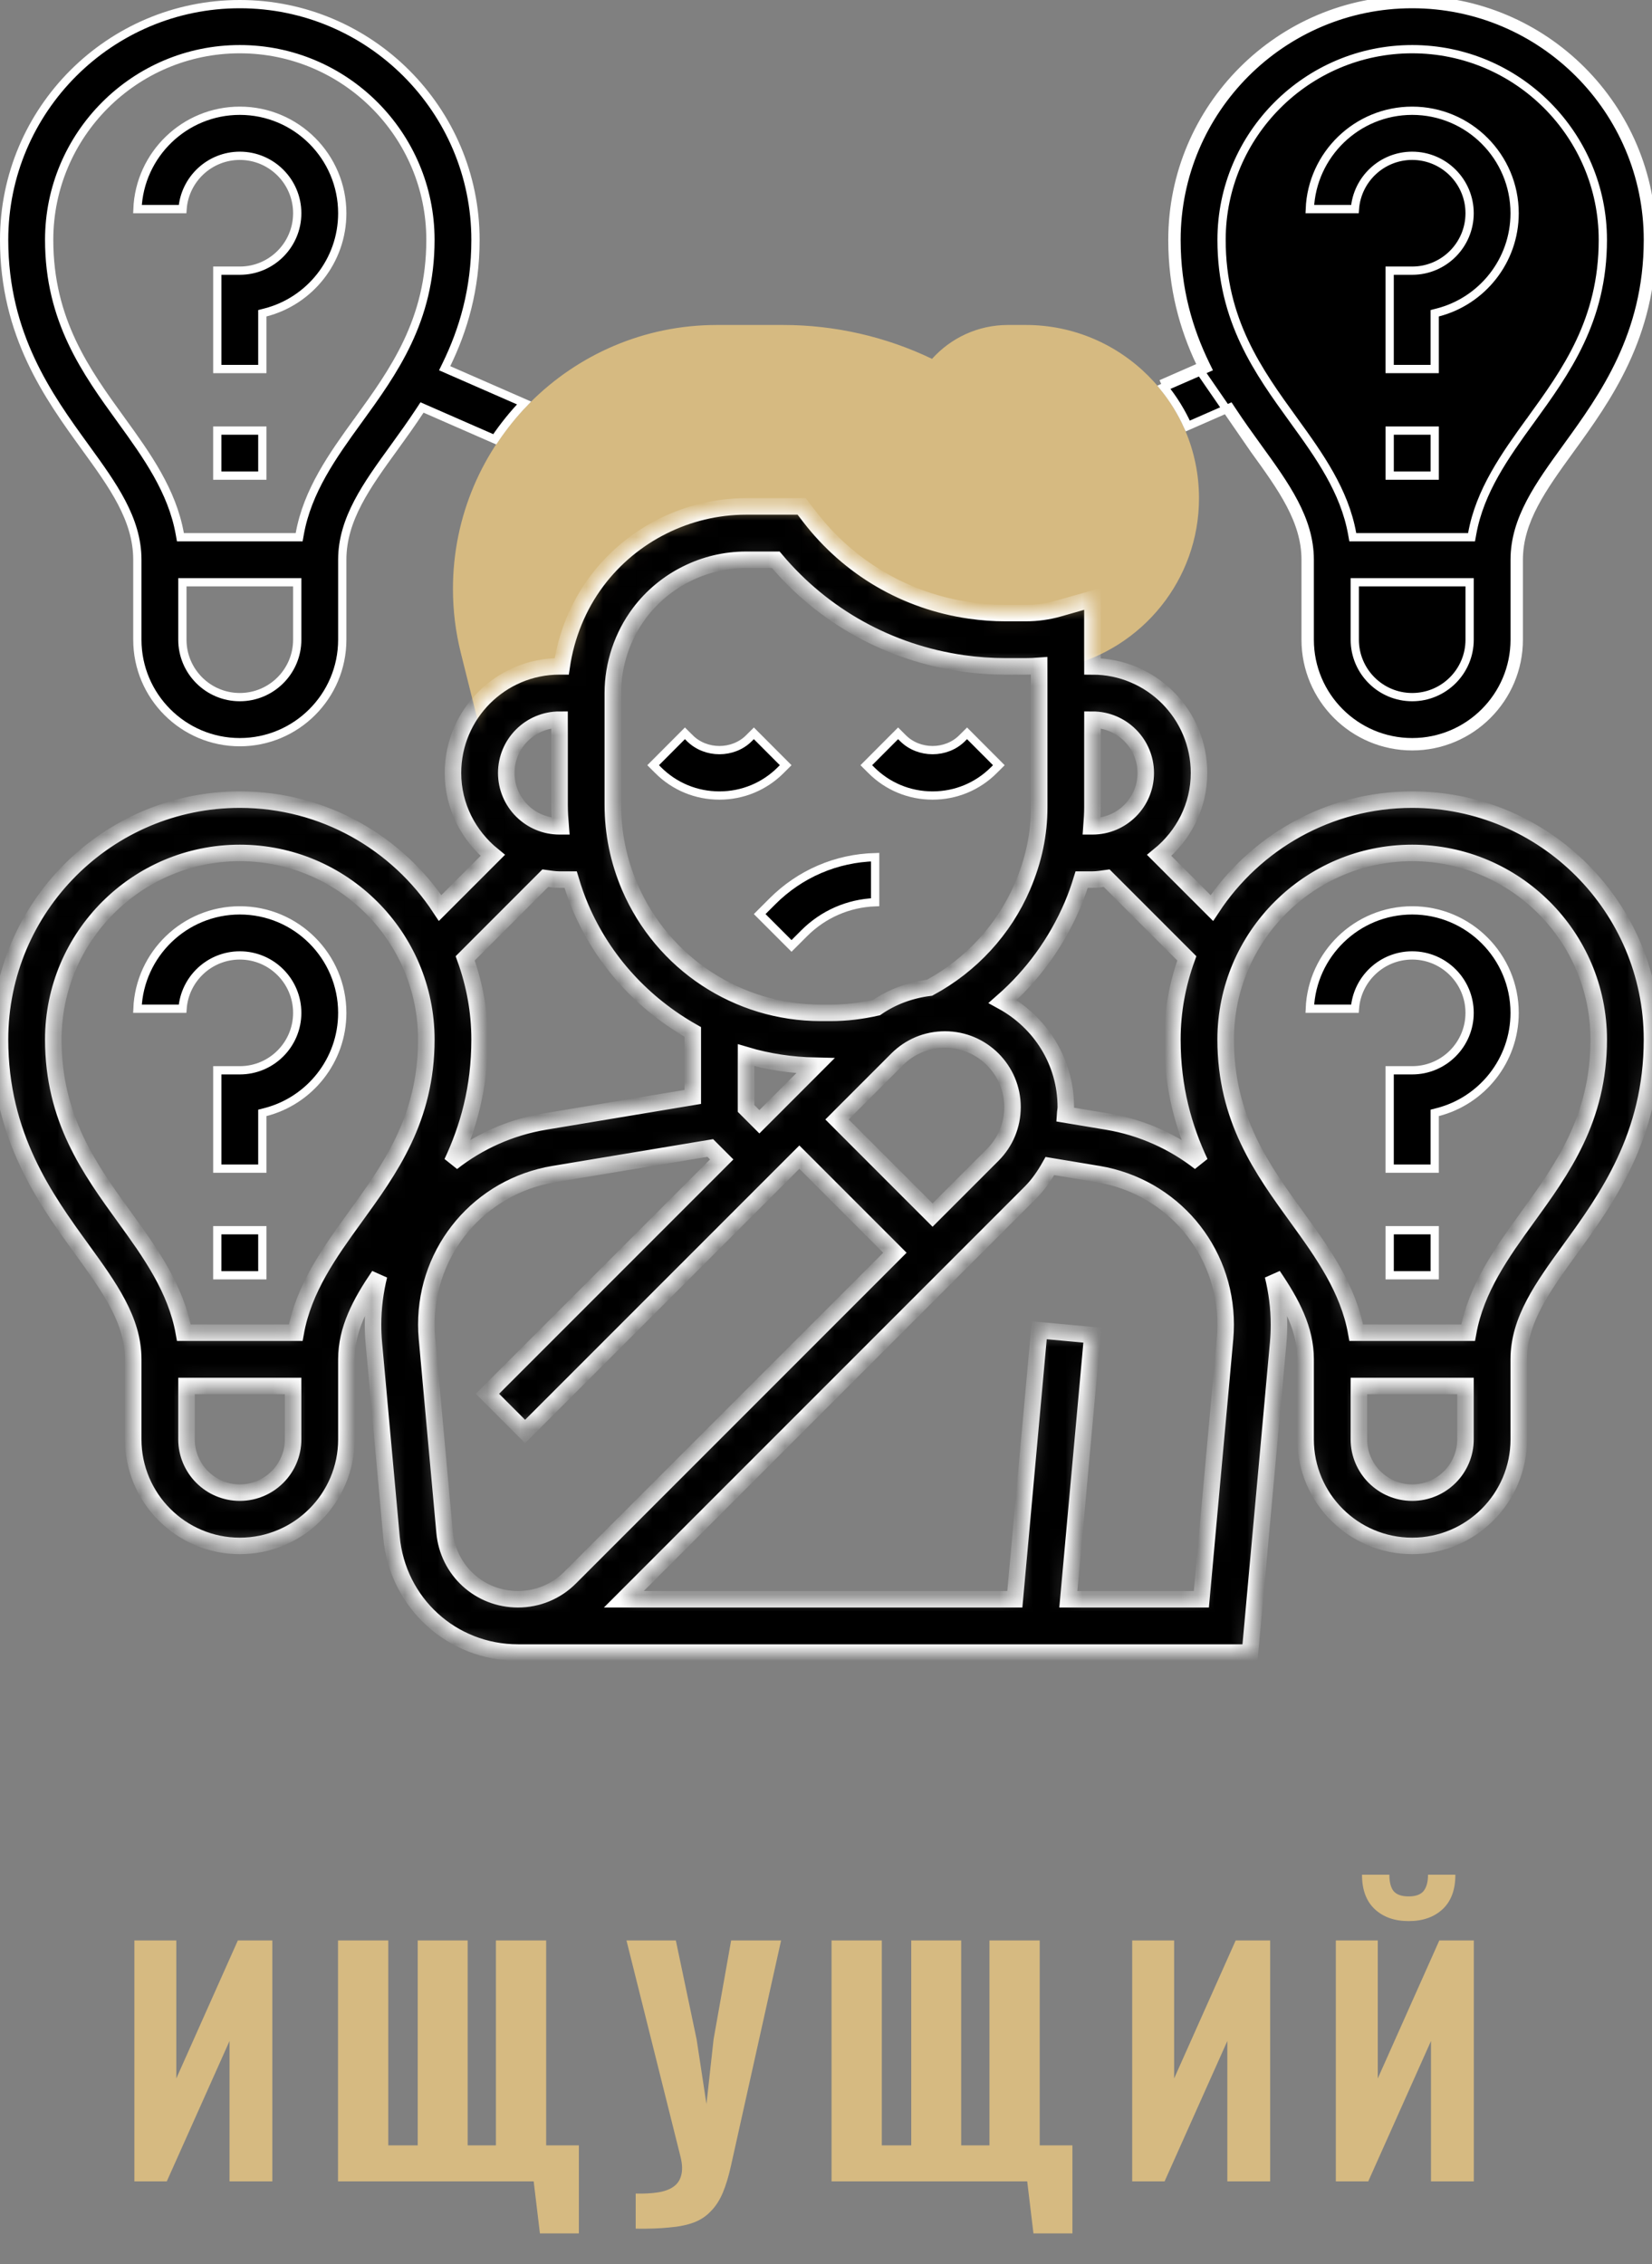
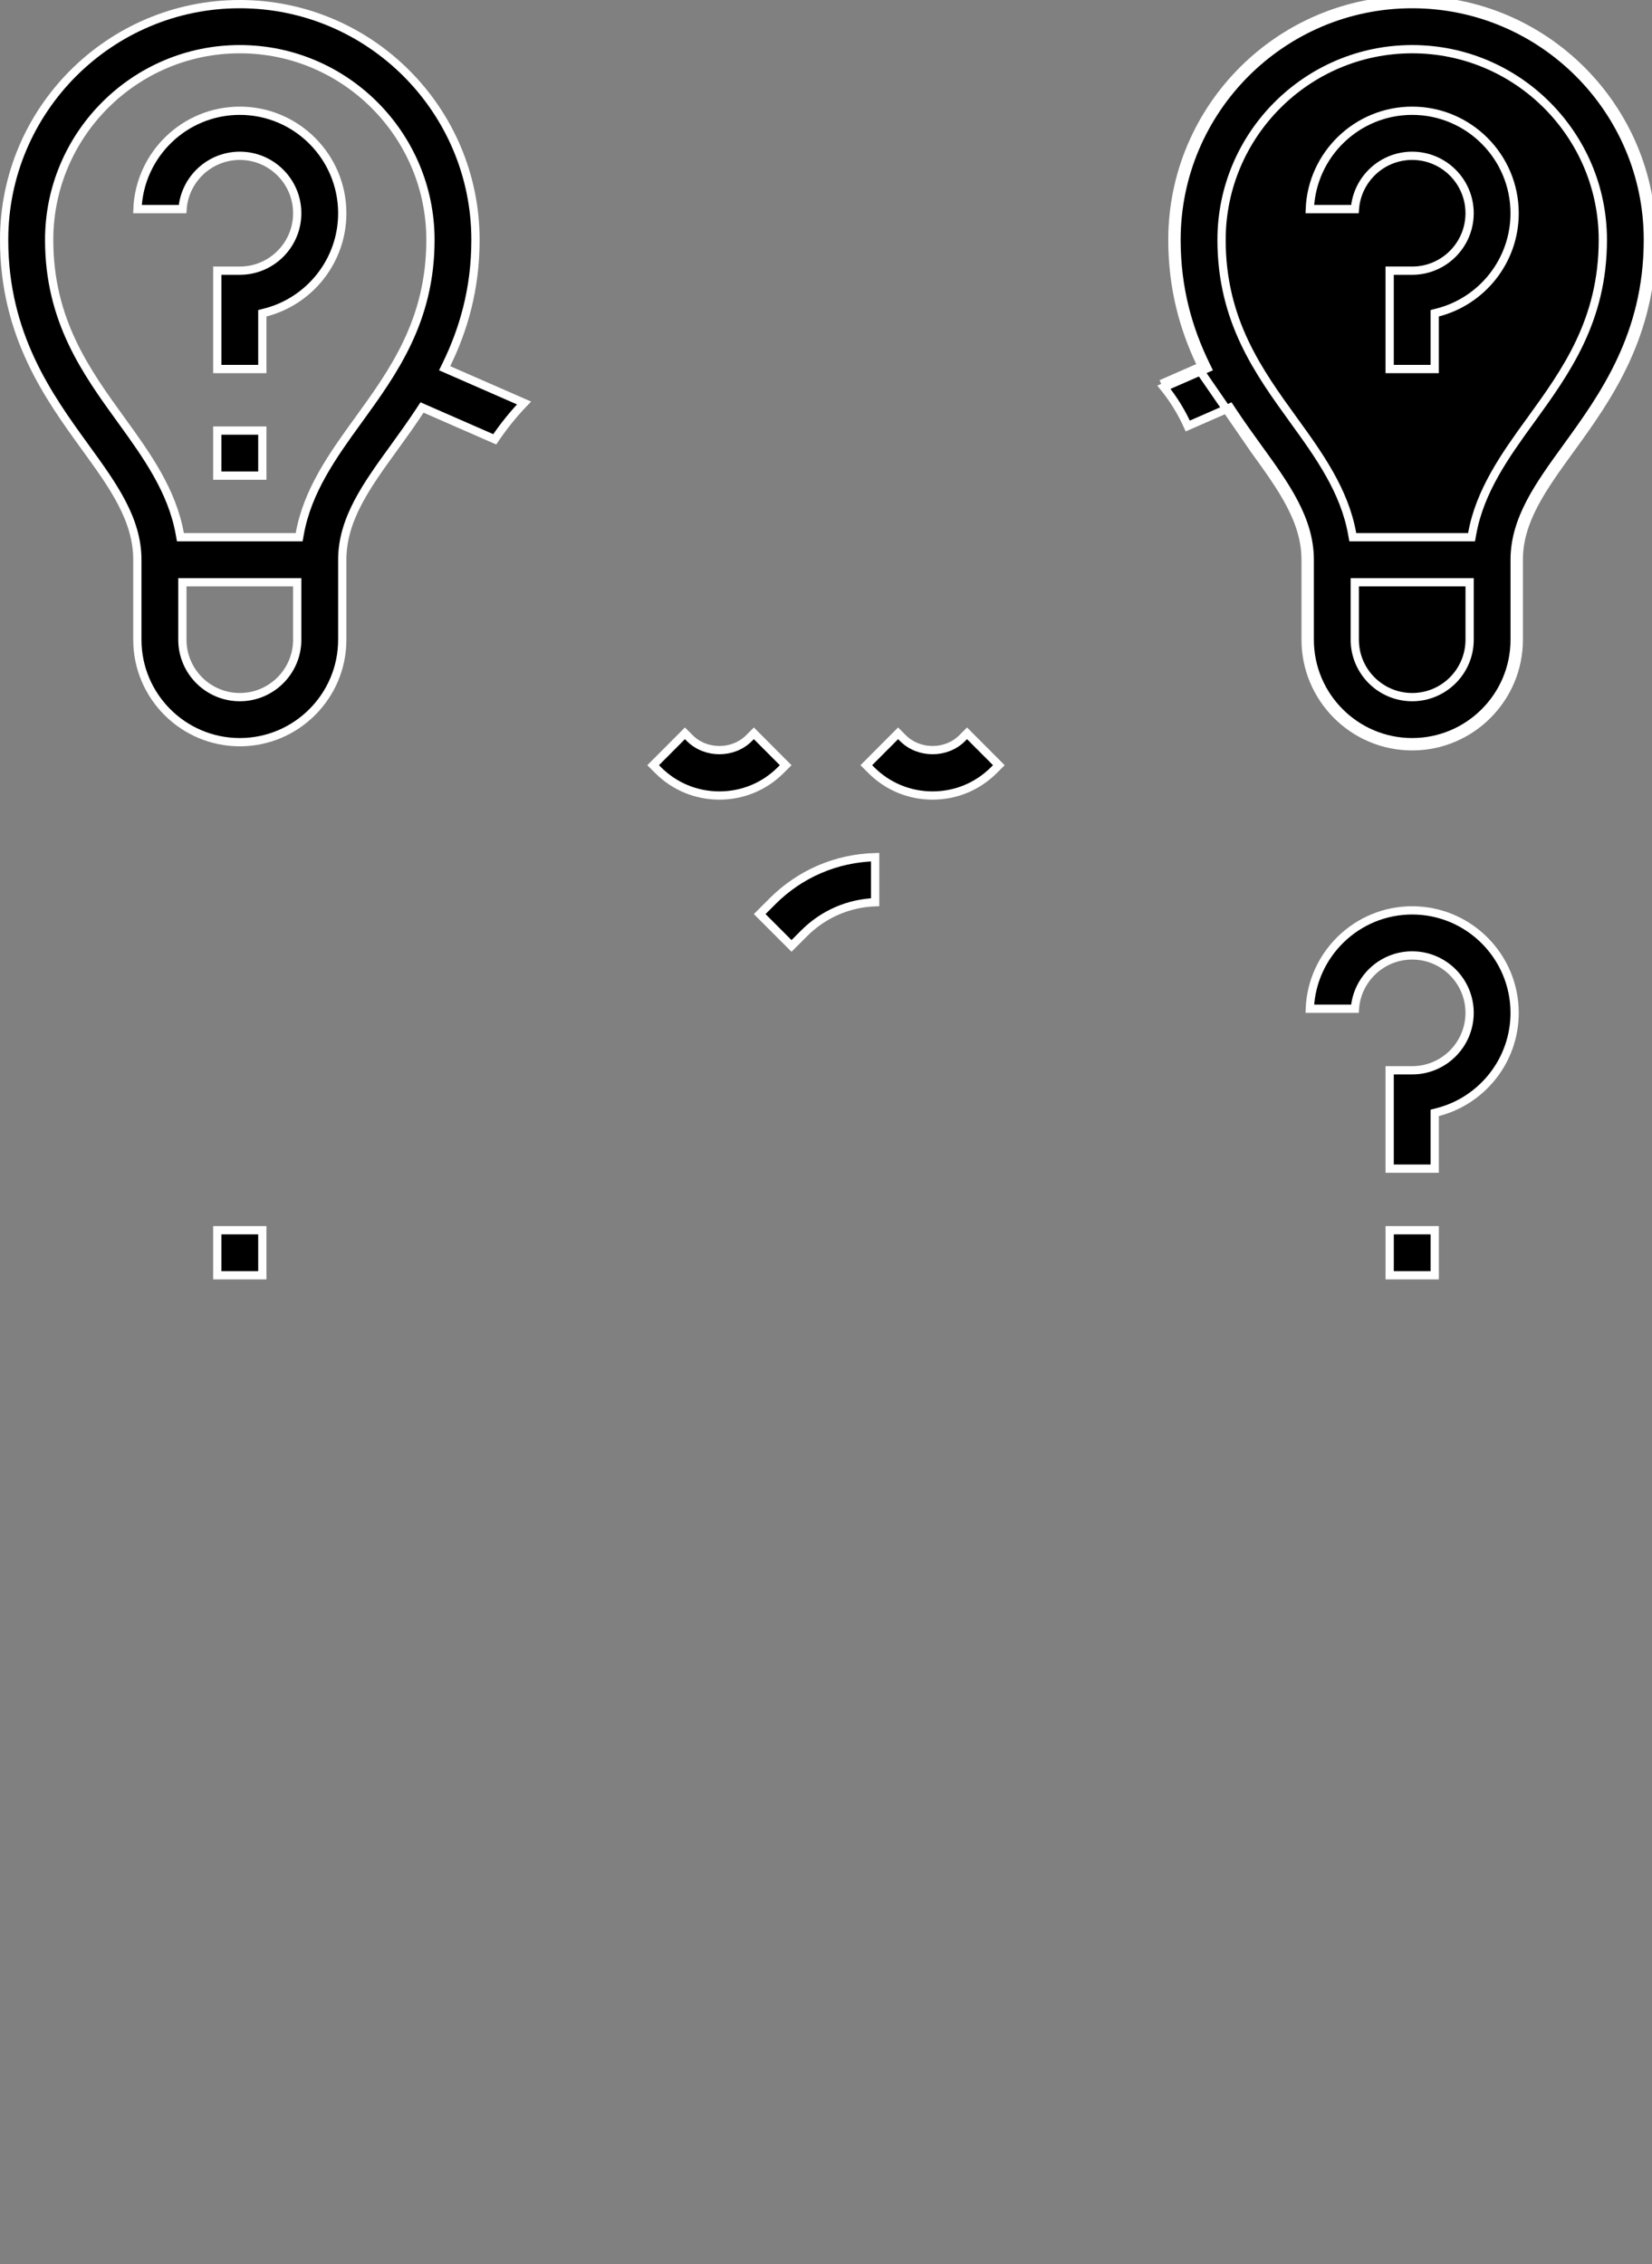
<svg xmlns="http://www.w3.org/2000/svg" width="100" height="137" viewBox="0 0 100 137" fill="none">
  <rect x="0" y="0" width="100" height="137" fill="#808080" stroke="none" />
-   <path d="M8.134 132L8.134 117.42H10.672L10.672 125.772L14.398 117.42H16.486L16.486 132H13.894L13.894 123.504L10.096 132H8.134ZM32.683 135.15L32.305 132H20.461L20.461 117.42H23.503L23.503 129.822H25.285L25.285 117.42H28.309L28.309 129.822H30.019L30.019 117.42H33.061V129.822H35.041V135.15H32.683ZM38.48 134.862V132.738C38.995 132.75 39.446 132.726 39.83 132.666C40.214 132.606 40.526 132.492 40.766 132.324C41.005 132.156 41.161 131.928 41.233 131.64C41.318 131.34 41.306 130.968 41.197 130.524L37.922 117.42H40.91L42.169 123.414L42.764 127.32L43.196 123.396L44.258 117.42H47.282L44.258 131.01C44.114 131.67 43.946 132.228 43.754 132.684C43.562 133.14 43.322 133.512 43.033 133.8C42.758 134.1 42.416 134.328 42.008 134.484C41.599 134.64 41.102 134.742 40.514 134.79C39.938 134.85 39.26 134.874 38.48 134.862ZM62.558 135.15L62.18 132H50.336V117.42H53.378V129.822H55.16V117.42H58.184V129.822H59.894V117.42H62.936V129.822H64.916V135.15H62.558ZM68.534 132V117.42H71.073V125.772L74.799 117.42H76.886V132H74.294V123.504L70.496 132H68.534ZM80.862 132V117.42H83.4V125.772L87.126 117.42H89.214V132H86.622V123.504L82.824 132H80.862ZM85.272 116.25C84.42 116.25 83.736 116.01 83.22 115.53C82.704 115.05 82.446 114.354 82.446 113.442H84.102C84.102 113.886 84.186 114.216 84.354 114.432C84.534 114.648 84.84 114.756 85.272 114.756C85.692 114.756 85.992 114.648 86.172 114.432C86.352 114.204 86.442 113.874 86.442 113.442H88.098C88.098 114.354 87.84 115.05 87.324 115.53C86.808 116.01 86.124 116.25 85.272 116.25Z" fill="#D6BA81" />
-   <path d="M33.87 41.936H34.249L35.602 40.47C35.842 38.902 36.458 37.41 37.419 36.129C39.245 33.694 42.113 32.258 45.16 32.258H47.731C50.315 35.62 54.147 37.92 58.484 38.539L58.515 38.544C59.287 38.655 60.068 38.71 60.849 38.71H62.095C62.934 38.71 63.745 38.594 64.515 38.374V40.339C69.131 39.242 72.579 35.095 72.579 30.149C72.579 24.368 67.876 19.665 62.095 19.665H61.011C59.19 19.665 57.55 20.457 56.419 21.715C53.615 20.37 50.528 19.665 47.408 19.665H43.392C34.584 19.665 27.418 26.829 27.418 35.637C27.418 36.945 27.579 38.247 27.895 39.51L29.316 45.194C29.974 43.303 31.753 41.936 33.87 41.936V41.936Z" fill="#D6BA81" />
  <path d="M47.263 46.599L47.263 46.599C46.271 47.593 44.951 48.139 43.548 48.139C42.145 48.139 40.824 47.593 39.831 46.598L39.831 46.597L39.537 46.304L41.461 44.375L41.756 44.669C41.756 44.669 41.756 44.669 41.757 44.669C42.72 45.633 44.377 45.631 45.337 44.671C45.337 44.67 45.337 44.67 45.337 44.67L45.634 44.375L47.559 46.304L47.263 46.599Z" fill="black" stroke="white" stroke-width="0.5" />
  <path d="M60.166 46.599L60.166 46.599C59.174 47.593 57.854 48.139 56.451 48.139C55.048 48.139 53.728 47.593 52.734 46.598L52.734 46.597L52.44 46.304L54.364 44.375L54.66 44.669C54.66 44.669 54.66 44.669 54.66 44.669C55.623 45.633 57.28 45.631 58.24 44.671C58.24 44.67 58.241 44.67 58.241 44.67L58.538 44.375L60.462 46.304L60.166 46.599Z" fill="black" stroke="white" stroke-width="0.5" />
  <path d="M72.516 22.26L70.291 23.234L72.516 22.26ZM72.516 22.26C72.517 22.263 72.519 22.266 72.52 22.269L72.745 22.16L72.645 21.931L72.638 21.934C71.667 19.869 70.968 17.457 70.968 14.516C70.968 6.511 77.479 0 85.484 0C93.489 0 100 6.511 100 14.516C100 20.366 97.257 24.153 95.053 27.194L95.048 27.2C93.378 29.505 91.936 31.496 91.936 33.871V38.71C91.936 42.268 89.042 45.161 85.484 45.161C81.926 45.161 79.032 42.268 79.032 38.71V33.871C79.032 31.498 77.592 29.509 75.925 27.206L72.516 22.26ZM74.572 24.835L74.456 24.659L74.263 24.744L71.899 25.779C71.518 24.932 71.031 24.147 70.456 23.434L72.846 22.389L73.084 22.284L72.97 22.051C71.958 19.964 71.218 17.52 71.218 14.516C71.218 6.649 77.617 0.25 85.484 0.25C93.351 0.25 99.75 6.649 99.75 14.516C99.75 20.279 97.053 24.008 94.851 27.047L94.816 27.096C93.17 29.366 91.686 31.415 91.686 33.871V38.71C91.686 42.13 88.904 44.911 85.484 44.911C82.064 44.911 79.282 42.13 79.282 38.71V33.871C79.282 31.416 77.8 29.369 76.158 27.101L76.119 27.047L76.119 27.047C75.616 26.354 75.088 25.617 74.572 24.835ZM82.258 35.234H82.008V35.484V38.71C82.008 40.627 83.567 42.185 85.484 42.185C87.401 42.185 88.96 40.627 88.96 38.71V35.484V35.234H88.71H82.258ZM92.641 25.448L92.46 25.317L92.641 25.448L92.653 25.433C94.781 22.496 97.024 19.401 97.024 14.516C97.024 8.154 91.846 2.976 85.484 2.976C79.122 2.976 73.944 8.154 73.944 14.516C73.944 19.396 76.183 22.49 78.306 25.424L78.323 25.448L78.323 25.448C79.862 27.572 81.387 29.709 81.851 32.302L81.888 32.508H82.097H88.868H89.077L89.114 32.302C89.578 29.711 91.102 27.571 92.641 25.448Z" fill="black" stroke="white" stroke-width="0.5" />
  <path d="M46.755 54.544L46.755 54.544C48.423 52.874 50.622 51.93 52.975 51.868V54.595C51.352 54.657 49.836 55.318 48.682 56.471L47.913 57.24L45.986 55.313L46.755 54.544Z" fill="black" stroke="white" stroke-width="0.5" />
  <path d="M16.067 18.908L15.879 18.956V19.15V22.331H13.154V16.379H14.517C16.434 16.379 17.992 14.82 17.992 12.903C17.992 10.986 16.434 9.428 14.517 9.428C12.684 9.428 11.178 10.853 11.05 12.653H8.32C8.452 9.349 11.18 6.702 14.517 6.702C17.936 6.702 20.718 9.483 20.718 12.903C20.718 15.787 18.74 18.22 16.067 18.908Z" fill="black" stroke="white" stroke-width="0.5" />
  <path d="M13.153 26.056H15.879V28.782H13.153V26.056Z" fill="black" stroke="white" stroke-width="0.5" />
  <path d="M23.883 27.047L23.883 27.047L23.848 27.096C22.202 29.366 20.718 31.415 20.718 33.871V38.71C20.718 42.13 17.936 44.911 14.516 44.911C11.096 44.911 8.314 42.13 8.314 38.71V33.871C8.314 31.415 6.83 29.366 5.184 27.096L5.149 27.047C2.947 24.008 0.25 20.279 0.25 14.516C0.25 6.649 6.649 0.25 14.516 0.25C22.383 0.25 28.782 6.649 28.782 14.516C28.782 17.52 28.042 19.964 27.03 22.049L26.916 22.283L27.154 22.387L31.722 24.385C31.068 25.064 30.477 25.801 29.948 26.584L25.739 24.742L25.546 24.657L25.43 24.834C24.914 25.617 24.386 26.354 23.883 27.047ZM11.29 35.234H11.04V35.484V38.71C11.04 40.627 12.599 42.185 14.516 42.185C16.433 42.185 17.992 40.627 17.992 38.71V35.484V35.234H17.742H11.29ZM21.673 25.448L21.493 25.317L21.673 25.448L21.685 25.433C23.813 22.496 26.056 19.401 26.056 14.516C26.056 8.154 20.878 2.976 14.516 2.976C8.154 2.976 2.976 8.154 2.976 14.516C2.976 19.399 5.217 22.493 7.343 25.428L7.357 25.448L7.357 25.448C8.896 27.572 10.42 29.709 10.884 32.302L10.921 32.508H11.131H17.9H18.109L18.146 32.302C18.61 29.711 20.134 27.571 21.673 25.448Z" fill="black" stroke="white" stroke-width="0.5" />
  <path d="M87.033 18.908L86.846 18.956V19.15V22.331H84.12V16.379H85.483C87.4 16.379 88.959 14.82 88.959 12.903C88.959 10.986 87.4 9.428 85.483 9.428C83.65 9.428 82.144 10.853 82.016 12.653H79.286C79.418 9.349 82.147 6.702 85.483 6.702C88.903 6.702 91.684 9.483 91.684 12.903C91.684 15.787 89.706 18.22 87.033 18.908Z" fill="black" stroke="white" stroke-width="0.5" />
-   <path d="M84.121 26.056H86.847V28.782H84.121V26.056Z" fill="black" stroke="white" stroke-width="0.5" />
-   <path d="M16.067 67.295L15.879 67.343V67.537V70.718H13.154V64.766H14.517C16.434 64.766 17.992 63.208 17.992 61.29C17.992 59.373 16.434 57.815 14.517 57.815C12.684 57.815 11.178 59.24 11.05 61.04H8.32C8.452 57.736 11.18 55.089 14.517 55.089C17.936 55.089 20.718 57.87 20.718 61.29C20.718 64.174 18.74 66.607 16.067 67.295Z" fill="black" stroke="white" stroke-width="0.5" />
  <path d="M13.153 74.444H15.879V77.169H13.153V74.444Z" fill="black" stroke="white" stroke-width="0.5" />
  <path d="M87.033 67.295L86.846 67.343V67.537V70.718H84.12V64.766H85.483C87.4 64.766 88.959 63.208 88.959 61.29C88.959 59.373 87.4 57.815 85.483 57.815C83.65 57.815 82.144 59.24 82.016 61.04H79.286C79.418 57.736 82.147 55.089 85.483 55.089C88.903 55.089 91.684 57.87 91.684 61.29C91.684 64.174 89.706 66.607 87.033 67.295Z" fill="black" stroke="white" stroke-width="0.5" />
  <path d="M84.121 74.444H86.847V77.169H84.121V74.444Z" fill="black" stroke="white" stroke-width="0.5" />
  <mask id="path-16-inside-1_63_35" fill="white">
    <path d="M85.484 48.387C80.416 48.387 75.953 51 73.356 54.947L70.172 51.763C71.629 50.577 72.58 48.794 72.58 46.774C72.58 43.218 69.687 40.324 66.129 40.324V36.24L64.074 36.824C63.437 37.006 62.771 37.098 62.096 37.098H60.851C60.155 37.098 59.447 37.048 58.714 36.942C54.842 36.389 51.397 34.377 49.011 31.276L48.526 30.645H45.161C41.626 30.645 38.25 32.334 36.129 35.161C34.997 36.669 34.274 38.461 34.001 40.323H33.871C30.313 40.323 27.419 43.216 27.419 46.774C27.419 48.794 28.371 50.577 29.827 51.761L26.643 54.945C24.047 51 19.584 48.387 14.516 48.387C6.511 48.387 0 54.898 0 62.903C0 68.753 2.744 72.54 4.947 75.581C6.619 77.889 8.064 79.881 8.064 82.258V87.097C8.064 90.655 10.958 93.548 14.516 93.548C18.074 93.548 20.968 90.655 20.968 87.097V82.258C20.968 80.448 21.806 78.861 22.945 77.189C22.713 78.142 22.581 79.132 22.581 80.153C22.581 80.529 22.597 80.906 22.631 81.281L23.697 93.008C24.061 96.995 27.352 100 31.353 100H75.666L77.369 81.284C77.403 80.908 77.419 80.531 77.419 80.153C77.419 79.132 77.287 78.142 77.055 77.189C78.193 78.861 79.032 80.448 79.032 82.258V87.097C79.032 90.655 81.925 93.548 85.484 93.548C89.041 93.548 91.935 90.655 91.935 87.097V82.258C91.935 79.881 93.38 77.889 95.053 75.581C97.256 72.54 99.999 68.753 99.999 62.903C99.999 54.898 93.488 48.387 85.484 48.387V48.387ZM69.355 46.776C69.355 48.555 67.908 50.002 66.129 50.002H66.072C66.101 49.621 66.13 49.239 66.13 48.853V43.55C67.908 43.55 69.355 44.998 69.355 46.776V46.776ZM64.913 54.781C65.13 54.271 65.314 53.752 65.475 53.227H66.129C66.424 53.227 66.704 53.179 66.988 53.14L71.84 57.992C71.285 59.529 70.967 61.177 70.967 62.903C70.967 65.853 71.666 68.276 72.64 70.345C71.045 69.098 69.133 68.221 67.009 67.866L64.471 67.444C64.48 67.292 64.516 67.145 64.516 66.992C64.516 64.229 62.959 61.848 60.693 60.605C62.484 59.037 63.935 57.065 64.913 54.781V54.781ZM56.451 73.526L50.667 67.742L54.309 64.1C55.08 63.329 56.108 62.903 57.201 62.903C59.455 62.903 61.29 64.739 61.29 66.992C61.29 68.085 60.864 69.111 60.093 69.884L56.451 73.526ZM45.968 67.881L45.161 67.074V63.852C46.503 64.252 47.913 64.461 49.356 64.492L45.968 67.881ZM37.097 41.935C37.097 40.203 37.669 38.484 38.709 37.097C40.224 35.077 42.637 33.873 45.161 33.873H46.959C49.832 37.287 53.816 39.502 58.287 40.142C59.14 40.263 60.001 40.324 60.85 40.324H62.096C62.366 40.324 62.635 40.313 62.903 40.292L62.904 48.853C62.904 50.461 62.584 52.029 61.892 53.644C60.772 56.256 58.776 58.416 56.272 59.768C55.114 59.914 54.019 60.31 53.063 60.969C52.156 61.174 51.226 61.29 50.287 61.29H49.682C44.642 61.287 40.103 58.292 38.114 53.66C37.438 52.082 37.097 50.413 37.097 48.697V41.935ZM33.871 43.55V48.697C33.871 49.136 33.901 49.568 33.937 50.002H33.871C32.092 50.002 30.645 48.555 30.645 46.774C30.645 44.995 32.092 43.55 33.871 43.55V43.55ZM33.011 53.14C33.295 53.179 33.576 53.227 33.871 53.227H34.542C34.714 53.803 34.911 54.373 35.15 54.931C36.548 58.194 38.976 60.773 41.935 62.444V66.377L32.987 67.868C30.864 68.222 28.953 69.1 27.36 70.347C28.334 68.276 29.032 65.853 29.032 62.903C29.032 61.177 28.714 59.529 28.16 57.992L33.011 53.14ZM17.742 87.097C17.742 88.876 16.295 90.323 14.516 90.323C12.737 90.323 11.29 88.876 11.29 87.097V83.871H17.742V87.097ZM17.901 80.645H11.131C10.655 77.987 9.094 75.805 7.56 73.689C5.429 70.747 3.226 67.708 3.226 62.903C3.226 56.679 8.292 51.613 14.516 51.613C20.74 51.613 25.806 56.679 25.806 62.903C25.806 67.708 23.603 70.747 21.471 73.689C19.939 75.805 18.377 77.987 17.901 80.645V80.645ZM26.911 92.715L25.845 80.987C25.819 80.711 25.806 80.432 25.806 80.153C25.806 75.623 29.05 71.793 33.518 71.047L42.995 69.468L43.687 70.16L29.505 84.342L31.785 86.623L48.387 70.022L54.171 75.806L34.51 95.466C33.668 96.31 32.547 96.774 31.353 96.774C29.03 96.774 27.121 95.029 26.911 92.715V92.715ZM74.156 80.989L72.721 96.774H64.669L66.122 80.792L62.909 80.498L61.43 96.774H37.764L62.374 72.165C62.853 71.685 63.229 71.135 63.553 70.56L66.48 71.047C70.95 71.795 74.193 75.624 74.193 80.153C74.193 80.432 74.18 80.711 74.156 80.989V80.989ZM88.709 87.097C88.709 88.876 87.263 90.323 85.484 90.323C83.704 90.323 82.258 88.876 82.258 87.097V83.871H88.709V87.097ZM92.44 73.689C90.906 75.805 89.345 77.989 88.869 80.645H82.098C81.622 77.987 80.061 75.805 78.527 73.689C76.396 70.747 74.193 67.708 74.193 62.903C74.193 56.679 79.259 51.613 85.484 51.613C91.708 51.613 96.774 56.679 96.774 62.903C96.774 67.708 94.57 70.747 92.44 73.689V73.689Z" />
  </mask>
-   <path d="M85.484 48.387C80.416 48.387 75.953 51 73.356 54.947L70.172 51.763C71.629 50.577 72.58 48.794 72.58 46.774C72.58 43.218 69.687 40.324 66.129 40.324V36.24L64.074 36.824C63.437 37.006 62.771 37.098 62.096 37.098H60.851C60.155 37.098 59.447 37.048 58.714 36.942C54.842 36.389 51.397 34.377 49.011 31.276L48.526 30.645H45.161C41.626 30.645 38.25 32.334 36.129 35.161C34.997 36.669 34.274 38.461 34.001 40.323H33.871C30.313 40.323 27.419 43.216 27.419 46.774C27.419 48.794 28.371 50.577 29.827 51.761L26.643 54.945C24.047 51 19.584 48.387 14.516 48.387C6.511 48.387 0 54.898 0 62.903C0 68.753 2.744 72.54 4.947 75.581C6.619 77.889 8.064 79.881 8.064 82.258V87.097C8.064 90.655 10.958 93.548 14.516 93.548C18.074 93.548 20.968 90.655 20.968 87.097V82.258C20.968 80.448 21.806 78.861 22.945 77.189C22.713 78.142 22.581 79.132 22.581 80.153C22.581 80.529 22.597 80.906 22.631 81.281L23.697 93.008C24.061 96.995 27.352 100 31.353 100H75.666L77.369 81.284C77.403 80.908 77.419 80.531 77.419 80.153C77.419 79.132 77.287 78.142 77.055 77.189C78.193 78.861 79.032 80.448 79.032 82.258V87.097C79.032 90.655 81.925 93.548 85.484 93.548C89.041 93.548 91.935 90.655 91.935 87.097V82.258C91.935 79.881 93.38 77.889 95.053 75.581C97.256 72.54 99.999 68.753 99.999 62.903C99.999 54.898 93.488 48.387 85.484 48.387V48.387ZM69.355 46.776C69.355 48.555 67.908 50.002 66.129 50.002H66.072C66.101 49.621 66.13 49.239 66.13 48.853V43.55C67.908 43.55 69.355 44.998 69.355 46.776V46.776ZM64.913 54.781C65.13 54.271 65.314 53.752 65.475 53.227H66.129C66.424 53.227 66.704 53.179 66.988 53.14L71.84 57.992C71.285 59.529 70.967 61.177 70.967 62.903C70.967 65.853 71.666 68.276 72.64 70.345C71.045 69.098 69.133 68.221 67.009 67.866L64.471 67.444C64.48 67.292 64.516 67.145 64.516 66.992C64.516 64.229 62.959 61.848 60.693 60.605C62.484 59.037 63.935 57.065 64.913 54.781V54.781ZM56.451 73.526L50.667 67.742L54.309 64.1C55.08 63.329 56.108 62.903 57.201 62.903C59.455 62.903 61.29 64.739 61.29 66.992C61.29 68.085 60.864 69.111 60.093 69.884L56.451 73.526ZM45.968 67.881L45.161 67.074V63.852C46.503 64.252 47.913 64.461 49.356 64.492L45.968 67.881ZM37.097 41.935C37.097 40.203 37.669 38.484 38.709 37.097C40.224 35.077 42.637 33.873 45.161 33.873H46.959C49.832 37.287 53.816 39.502 58.287 40.142C59.14 40.263 60.001 40.324 60.85 40.324H62.096C62.366 40.324 62.635 40.313 62.903 40.292L62.904 48.853C62.904 50.461 62.584 52.029 61.892 53.644C60.772 56.256 58.776 58.416 56.272 59.768C55.114 59.914 54.019 60.31 53.063 60.969C52.156 61.174 51.226 61.29 50.287 61.29H49.682C44.642 61.287 40.103 58.292 38.114 53.66C37.438 52.082 37.097 50.413 37.097 48.697V41.935ZM33.871 43.55V48.697C33.871 49.136 33.901 49.568 33.937 50.002H33.871C32.092 50.002 30.645 48.555 30.645 46.774C30.645 44.995 32.092 43.55 33.871 43.55V43.55ZM33.011 53.14C33.295 53.179 33.576 53.227 33.871 53.227H34.542C34.714 53.803 34.911 54.373 35.15 54.931C36.548 58.194 38.976 60.773 41.935 62.444V66.377L32.987 67.868C30.864 68.222 28.953 69.1 27.36 70.347C28.334 68.276 29.032 65.853 29.032 62.903C29.032 61.177 28.714 59.529 28.16 57.992L33.011 53.14ZM17.742 87.097C17.742 88.876 16.295 90.323 14.516 90.323C12.737 90.323 11.29 88.876 11.29 87.097V83.871H17.742V87.097ZM17.901 80.645H11.131C10.655 77.987 9.094 75.805 7.56 73.689C5.429 70.747 3.226 67.708 3.226 62.903C3.226 56.679 8.292 51.613 14.516 51.613C20.74 51.613 25.806 56.679 25.806 62.903C25.806 67.708 23.603 70.747 21.471 73.689C19.939 75.805 18.377 77.987 17.901 80.645V80.645ZM26.911 92.715L25.845 80.987C25.819 80.711 25.806 80.432 25.806 80.153C25.806 75.623 29.05 71.793 33.518 71.047L42.995 69.468L43.687 70.16L29.505 84.342L31.785 86.623L48.387 70.022L54.171 75.806L34.51 95.466C33.668 96.31 32.547 96.774 31.353 96.774C29.03 96.774 27.121 95.029 26.911 92.715V92.715ZM74.156 80.989L72.721 96.774H64.669L66.122 80.792L62.909 80.498L61.43 96.774H37.764L62.374 72.165C62.853 71.685 63.229 71.135 63.553 70.56L66.48 71.047C70.95 71.795 74.193 75.624 74.193 80.153C74.193 80.432 74.18 80.711 74.156 80.989V80.989ZM88.709 87.097C88.709 88.876 87.263 90.323 85.484 90.323C83.704 90.323 82.258 88.876 82.258 87.097V83.871H88.709V87.097ZM92.44 73.689C90.906 75.805 89.345 77.989 88.869 80.645H82.098C81.622 77.987 80.061 75.805 78.527 73.689C76.396 70.747 74.193 67.708 74.193 62.903C74.193 56.679 79.259 51.613 85.484 51.613C91.708 51.613 96.774 56.679 96.774 62.903C96.774 67.708 94.57 70.747 92.44 73.689V73.689Z" fill="black" stroke="white" mask="url(#path-16-inside-1_63_35)" />
</svg>